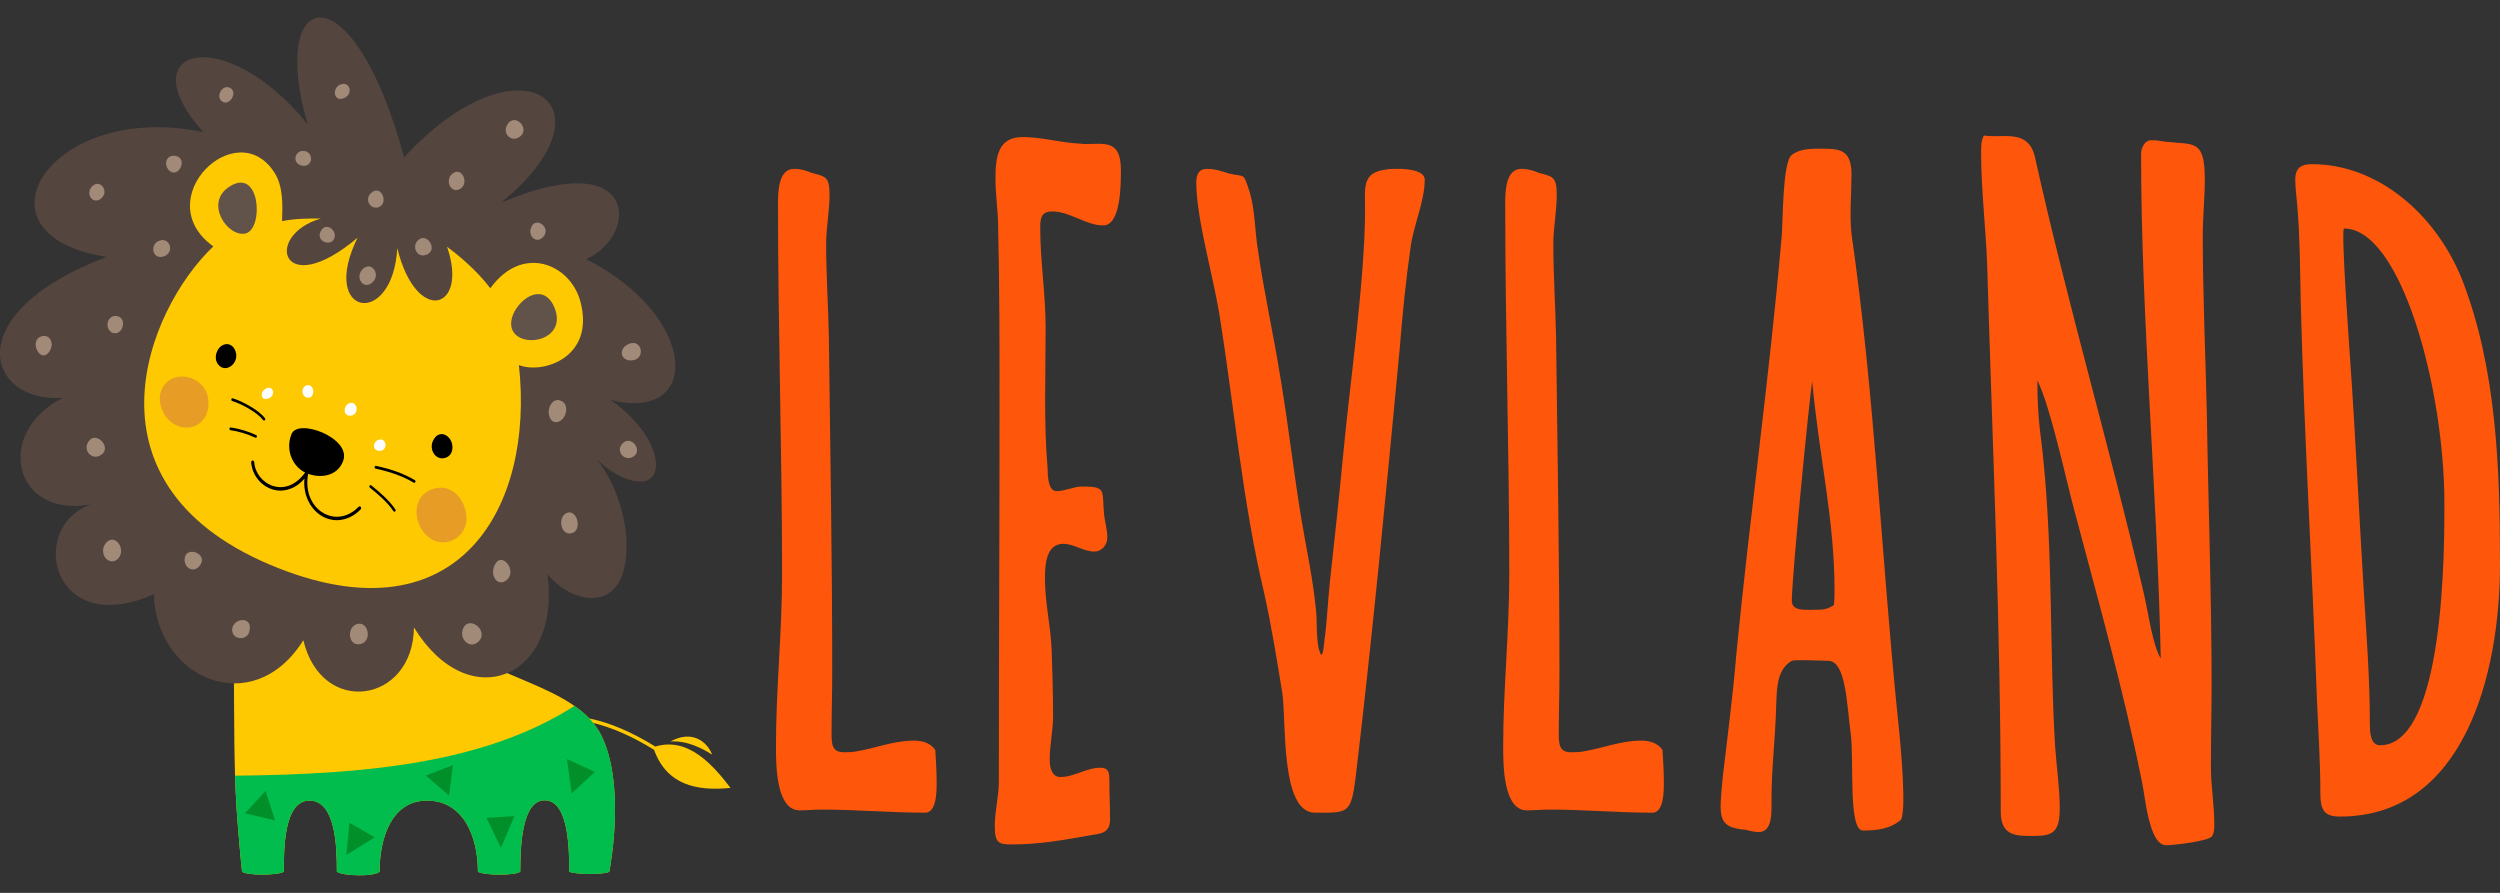
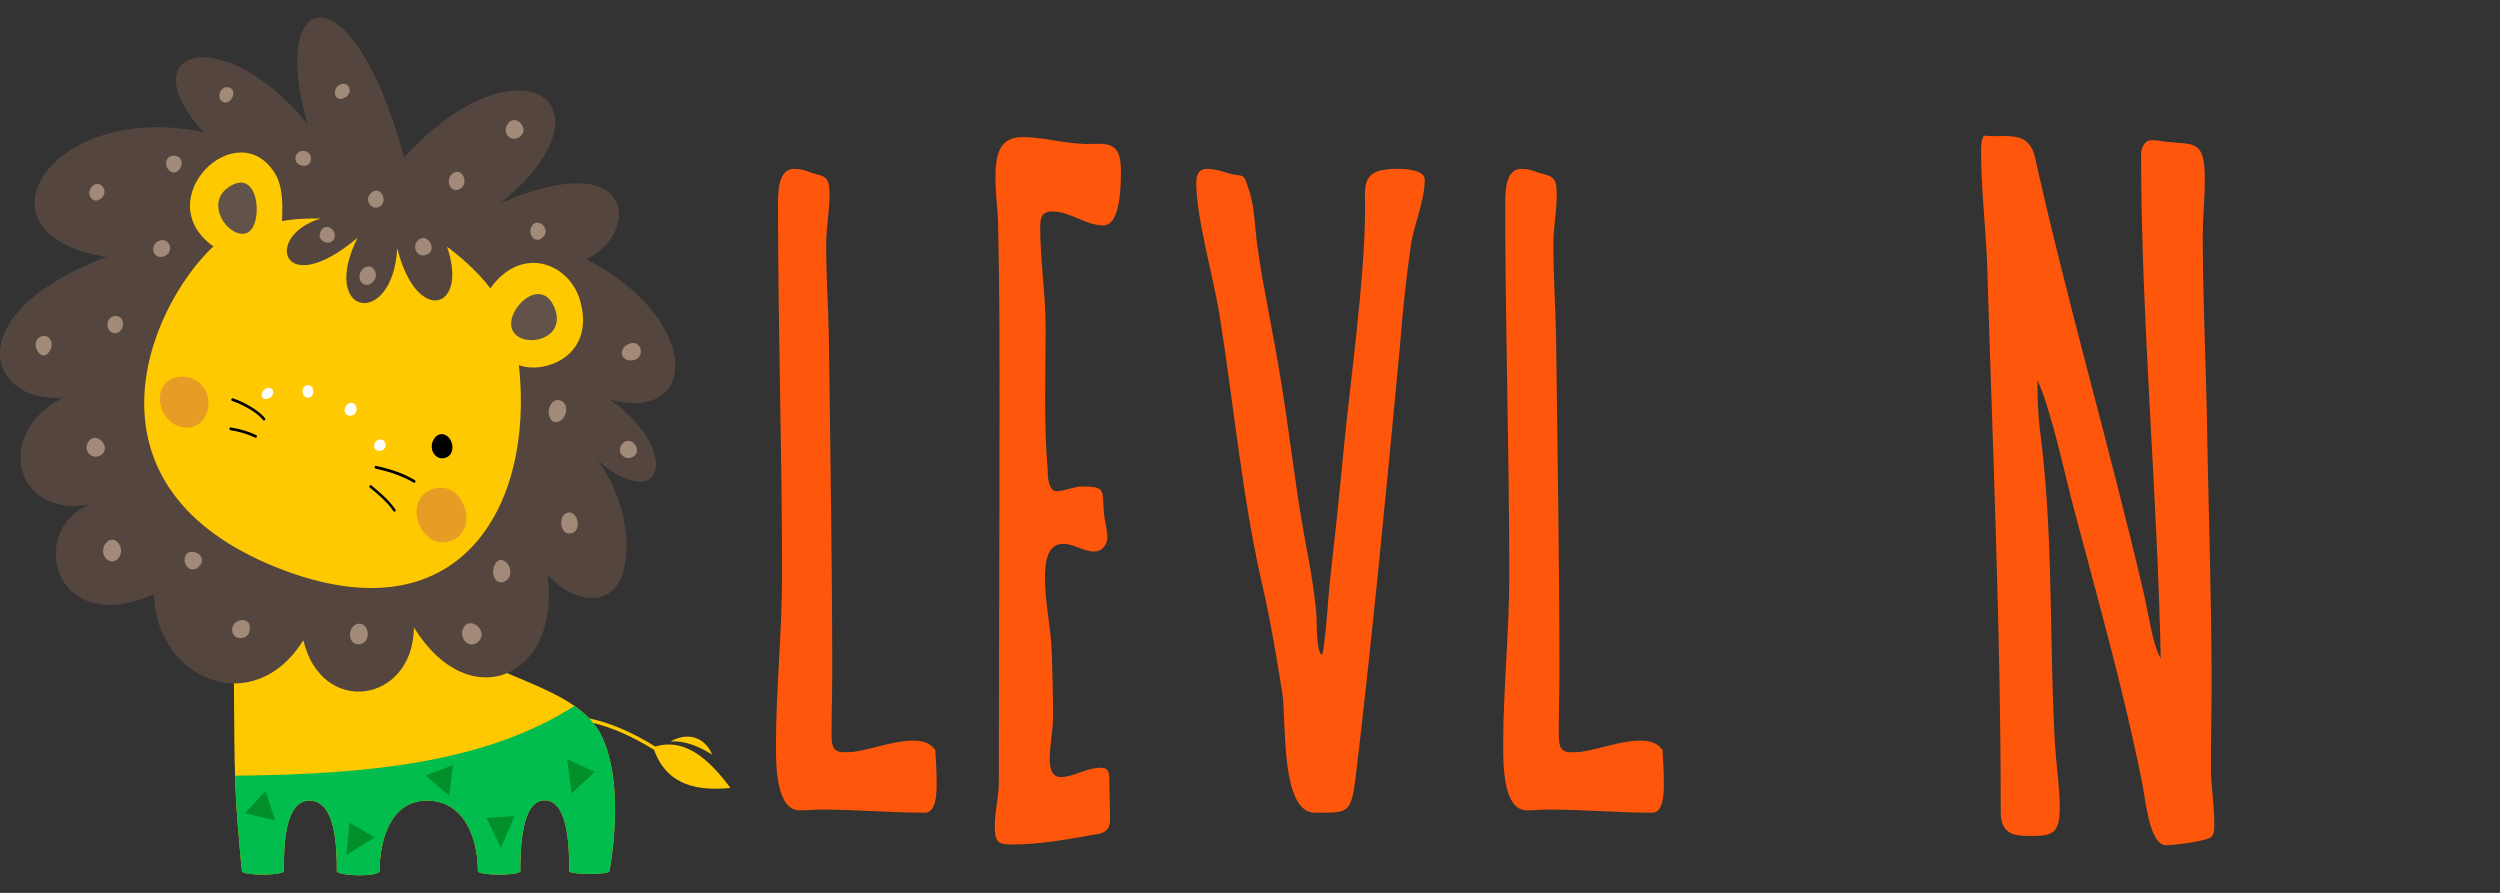
<svg xmlns="http://www.w3.org/2000/svg" width="140" height="50" viewBox="0 0 140 50" fill="none">
  <rect x="0" y="0" width="140" height="50" fill="#333333" stroke="none" />
  <path d="M47.934 42.082C47.706 42.126 47.478 42.126 47.251 42.126C46.605 42.126 46.567 41.692 46.567 41.084C46.567 39.956 46.605 38.828 46.605 37.7C46.605 31.409 46.492 25.118 46.416 18.826C46.378 17.091 46.264 15.399 46.264 13.663C46.264 12.752 46.453 11.841 46.453 10.887C46.453 9.845 46.188 9.889 45.428 9.672C45.125 9.542 44.821 9.455 44.479 9.455C43.606 9.455 43.568 10.67 43.568 11.407C43.568 18.349 43.796 25.291 43.796 32.19C43.796 35.4 43.454 38.611 43.454 41.778C43.454 42.82 43.454 45.38 44.783 45.38C45.201 45.38 45.618 45.336 46.036 45.336C47.972 45.336 49.87 45.51 51.806 45.51C52.452 45.51 52.452 44.338 52.452 43.818C52.452 43.21 52.414 42.603 52.376 41.995C52.072 41.561 51.579 41.475 51.161 41.475C50.06 41.475 48.997 41.908 47.934 42.082Z" fill="#FE570B" />
  <path d="M60.188 8.023C59.201 7.936 58.252 7.676 57.265 7.676C55.898 7.676 55.746 8.761 55.746 10.019C55.746 10.93 55.898 11.841 55.898 12.796C55.974 16.093 55.974 19.434 55.974 22.731C55.974 29.76 55.936 36.745 55.936 43.774C55.936 44.599 55.708 45.423 55.708 46.247C55.708 47.245 55.936 47.288 56.733 47.288C58.176 47.288 59.657 47.028 61.099 46.768C61.593 46.681 62.162 46.681 62.162 45.9C62.162 45.163 62.124 44.425 62.124 43.687C62.124 43.21 62.048 42.993 61.631 42.993C60.834 42.993 60.15 43.514 59.391 43.514C58.897 43.514 58.783 42.993 58.783 42.516C58.783 41.735 58.973 40.911 58.973 40.086C58.973 38.915 58.935 37.7 58.897 36.529C58.859 35.14 58.518 33.795 58.518 32.407C58.518 31.582 58.594 30.454 59.543 30.454C60.15 30.454 60.682 30.888 61.289 30.888C61.669 30.888 62.01 30.541 62.01 30.107C62.01 29.63 61.858 29.196 61.821 28.719C61.707 27.461 61.972 27.244 60.606 27.244C60.112 27.244 59.657 27.504 59.163 27.504C58.708 27.504 58.669 26.68 58.669 26.289C58.442 23.642 58.556 20.996 58.556 18.349C58.556 16.484 58.252 14.618 58.252 12.709C58.252 12.145 58.366 11.841 58.935 11.841C59.922 11.841 60.795 12.622 61.783 12.622C62.77 12.622 62.77 10.323 62.77 9.542C62.77 7.806 61.897 8.066 60.758 8.066L60.188 8.023Z" fill="#FE570B" />
  <path d="M77.583 9.498C76.254 9.672 76.444 10.54 76.444 11.711C76.444 15.572 75.609 21.343 75.23 25.335C75.002 27.764 74.736 30.194 74.47 32.624C74.356 33.708 74.318 34.793 74.166 35.878C74.166 35.965 74.091 36.659 74.015 36.659C73.939 36.659 73.939 36.572 73.901 36.485C73.673 35.878 73.787 34.663 73.673 33.969C73.521 32.407 73.179 30.845 72.914 29.283C72.458 26.593 72.154 23.816 71.699 21.126C71.319 18.74 70.788 16.397 70.446 14.011C70.256 12.883 70.294 11.711 69.953 10.67C69.611 9.628 69.725 9.932 68.814 9.715C68.434 9.585 68.016 9.455 67.599 9.455C67.143 9.455 66.991 9.759 66.991 10.236C66.991 12.188 67.94 15.486 68.282 17.568C69.117 22.775 69.573 28.068 70.788 33.188C71.205 35.053 71.509 36.962 71.813 38.828C72.04 40.433 71.699 45.51 73.635 45.51C75.495 45.51 75.647 45.596 75.913 43.557C76.862 35.574 77.621 27.591 78.38 19.564C78.532 17.655 78.722 15.746 78.988 13.88C79.14 12.665 79.785 11.277 79.785 10.062C79.785 9.498 78.646 9.455 78.305 9.455C78.077 9.455 77.811 9.455 77.583 9.498Z" fill="#FE570B" />
  <path d="M88.658 42.082C88.43 42.126 88.202 42.126 87.974 42.126C87.329 42.126 87.291 41.692 87.291 41.084C87.291 39.956 87.329 38.828 87.329 37.7C87.329 31.409 87.215 25.118 87.139 18.826C87.101 17.091 86.987 15.399 86.987 13.663C86.987 12.752 87.177 11.841 87.177 10.887C87.177 9.845 86.911 9.889 86.152 9.672C85.848 9.542 85.545 9.455 85.203 9.455C84.33 9.455 84.292 10.67 84.292 11.407C84.292 18.349 84.52 25.291 84.52 32.19C84.52 35.4 84.178 38.611 84.178 41.778C84.178 42.82 84.178 45.38 85.507 45.38C85.924 45.38 86.342 45.336 86.76 45.336C88.696 45.336 90.594 45.51 92.53 45.51C93.175 45.51 93.175 44.338 93.175 43.818C93.175 43.21 93.137 42.603 93.1 41.995C92.796 41.561 92.302 41.475 91.885 41.475C90.784 41.475 89.721 41.908 88.658 42.082Z" fill="#FE570B" />
-   <path d="M103.683 13.099C103.569 11.971 103.683 10.887 103.683 9.759C103.683 8.327 102.962 8.327 101.937 8.327C101.405 8.327 100.798 8.327 100.342 8.674C99.811 9.064 99.849 12.449 99.773 13.273C99.09 21.126 97.989 28.892 97.229 36.702C97.039 39.002 96.736 41.258 96.47 43.557C96.28 45.683 96.128 46.334 97.723 46.464C97.951 46.508 98.216 46.594 98.482 46.594C99.279 46.594 99.203 45.466 99.203 44.816C99.203 42.993 99.431 41.214 99.469 39.435C99.507 38.524 99.507 37.483 100.342 37.006C100.532 36.919 102.127 37.006 102.354 37.006C103.379 36.962 103.417 39.435 103.645 41.127C103.835 42.69 103.493 46.508 104.328 46.508C105.126 46.508 105.809 46.421 106.416 45.944C106.796 45.64 106.454 41.778 106.265 40.086C105.353 31.105 104.974 22.037 103.683 13.099ZM102.696 33.882C102.468 34.055 102.165 34.142 101.899 34.142C101.064 34.142 100.304 34.272 100.342 33.578C100.38 31.973 101.253 22.992 101.481 21.343C101.899 25.768 102.734 29.109 102.734 33.057C102.734 33.318 102.734 33.622 102.696 33.882ZM101.519 21.169C101.519 21.083 101.519 21.083 101.519 21.039C101.519 21.083 101.519 21.126 101.519 21.169Z" fill="#FE570B" />
  <path d="M123.583 23.122C123.507 19.824 123.355 16.527 123.355 13.23C123.355 12.145 123.469 11.104 123.469 10.062C123.469 7.806 122.9 8.11 121.267 7.936C121.002 7.893 120.736 7.85 120.47 7.85C120.129 7.85 119.901 8.24 119.901 8.631C119.901 17.785 120.812 27.591 121.002 36.876C120.546 36.138 120.28 34.186 120.053 33.231C118.154 25.074 115.801 17.091 113.978 8.891C113.637 7.155 112.156 7.763 111.093 7.589C110.941 7.893 110.941 8.197 110.941 8.5C110.941 10.626 111.207 12.752 111.283 14.878C111.587 25.074 112.042 35.27 112.042 45.466C112.042 46.898 113.029 46.811 113.94 46.811C115.003 46.811 115.345 46.551 115.345 45.249C115.345 44.078 115.155 42.863 115.079 41.692C114.776 36.398 114.965 31.105 114.434 25.812C114.32 24.51 114.092 23.599 114.092 21.3C114.814 22.731 115.687 26.81 116.142 28.502C117.471 33.535 118.914 38.611 119.939 43.731C120.129 44.512 120.318 47.332 121.305 47.332C121.723 47.332 123.583 47.115 123.849 46.855C124.001 46.681 124.001 46.377 124.001 46.16C124.001 45.076 123.811 44.035 123.811 42.95C123.811 41.388 123.849 39.869 123.849 38.307C123.849 33.231 123.659 28.198 123.583 23.122Z" fill="#FE570B" />
-   <path d="M137.912 15.746C136.431 11.971 133.128 9.195 129.484 9.195C128.952 9.195 128.535 9.325 128.535 10.062C128.535 10.54 128.611 11.017 128.649 11.537C128.801 13.316 128.801 15.052 128.839 16.831C129.028 24.293 129.484 31.756 129.75 39.218C129.826 40.954 129.94 42.646 129.94 44.382C129.94 45.336 130.129 45.727 131.04 45.727C137.95 45.727 140 37.83 140 31.582C140 26.246 139.81 20.692 137.912 15.746ZM133.28 41.735C132.711 41.735 132.711 40.911 132.711 40.477C132.711 37.96 132.521 35.574 132.369 33.057C132.103 28.762 131.914 24.467 131.61 20.172C131.572 19.608 131.078 12.796 131.268 12.796C134.457 12.796 136.887 21.733 136.887 28.198C136.887 30.584 136.925 41.735 133.28 41.735Z" fill="#FE570B" />
  <path d="M36.695 41.806C35.392 40.997 34.13 40.458 32.999 40.235C30.821 37.949 25.909 37.624 22.959 34.159C21.621 32.584 21.21 30.948 20.627 28.939L12.627 30.126C13.36 34.94 12.939 40.432 13.249 45.274C13.317 46.324 13.502 48.423 13.556 48.813C13.802 49.033 15.563 49.033 15.895 48.813C15.895 47.567 15.895 44.833 17.324 44.833C18.794 44.833 18.864 47.386 18.864 48.813C19.157 49.057 20.987 49.106 21.255 48.813C21.255 47.03 21.875 44.833 23.911 44.833C25.947 44.833 26.763 46.84 26.763 48.813C27.094 49.033 28.879 49.033 29.135 48.813C29.135 47.406 29.224 44.816 30.499 44.816C31.775 44.816 31.881 47.232 31.881 48.813C32.252 48.985 33.863 48.985 34.121 48.813C34.289 47.91 34.929 43.857 33.712 41.269C33.577 40.984 33.409 40.721 33.213 40.486C34.263 40.731 35.428 41.245 36.628 41.991C37.344 43.966 39.016 44.312 40.909 44.123C39.978 42.911 38.58 41.24 36.695 41.806ZM39.881 42.262C39.593 41.513 38.742 40.861 37.54 41.526C38.486 41.453 39.367 41.934 39.881 42.262Z" fill="#FEC901" />
  <path d="M33.716 41.266C33.38 40.552 32.84 39.998 32.167 39.534C27.241 42.684 20.733 43.368 13.164 43.438C13.184 44.059 13.211 44.673 13.249 45.277C13.317 46.327 13.502 48.425 13.556 48.816C13.802 49.036 15.563 49.036 15.895 48.816C15.895 47.57 15.895 44.836 17.324 44.836C18.794 44.836 18.864 47.389 18.864 48.816C19.157 49.06 20.987 49.109 21.255 48.816C21.255 47.033 21.875 44.836 23.911 44.836C25.947 44.836 26.763 46.843 26.763 48.816C27.094 49.036 28.879 49.036 29.135 48.816C29.135 47.409 29.224 44.819 30.499 44.819C31.775 44.819 31.881 47.234 31.881 48.816C32.251 48.988 33.863 48.988 34.121 48.816C34.293 47.907 34.933 43.854 33.716 41.266Z" fill="#00BD4E" />
  <path d="M13.723 45.545L15.402 45.944L14.871 44.286L13.723 45.545ZM19.401 47.874L20.985 46.894L19.569 46.072L19.401 47.874ZM25.152 44.552L25.362 42.845L23.846 43.433L25.152 44.552ZM31.75 42.507L32.013 44.428L33.31 43.229L31.75 42.507ZM28.052 47.483L28.804 45.702L27.246 45.802L28.052 47.483Z" fill="#008F28" />
  <path d="M11.391 7.402C7.161 2.715 12.502 1.152 17.227 6.952C14.979 -0.754 19.765 -1.875 22.628 8.817C29.122 1.737 34.805 5.886 28.041 11.363C35.831 8.032 35.788 13.211 32.822 14.513C39.145 17.711 39.316 23.693 34.189 22.392C36.411 23.954 37.126 25.928 36.541 26.674C35.955 27.42 34.331 26.639 33.427 25.724C34.622 27.219 35.505 29.988 34.887 32.059C34.246 34.209 31.896 33.672 30.653 32.149C31.455 37.953 26.271 40.166 23.18 35.136C23.137 39.385 18.009 40.166 16.987 35.852C14.168 40.363 8.744 38.023 8.615 33.275C2.888 35.821 1.516 29.523 5.084 28.247C0.709 29.034 -0.317 24.2 3.525 22.276C-0.743 22.589 -2.411 17.559 5.973 14.386C-1.94 13.163 2.799 5.595 11.391 7.402Z" fill="#55453F" />
  <path d="M11.946 13.799C8.278 11.162 13.268 6.312 15.39 9.699C15.864 10.459 15.827 11.503 15.796 12.383C16.522 12.236 17.248 12.236 17.975 12.236C14.728 13.169 15.752 16.923 20.025 13.31C17.846 17.707 21.991 18.437 22.247 13.896C23.315 18.242 26.264 17.36 25.034 13.816C25.538 14.189 26.647 15.069 27.46 16.143C29.254 13.652 31.926 14.785 32.495 16.862C33.356 20 30.408 20.977 29.058 20.444C29.937 28.447 25.677 35.785 15.599 31.82C4.17 27.324 8.186 17.363 11.946 13.799Z" fill="#FEC901" />
  <path d="M12.86 10.443C14.585 9.347 14.766 12.77 13.783 13.063C12.8 13.357 11.387 11.375 12.86 10.443Z" fill="#62534A" />
  <path d="M31.045 17.216C31.814 19.073 29.18 19.559 28.696 18.486C28.212 17.414 30.276 15.362 31.045 17.216Z" fill="#62534A" />
-   <path d="M12.544 19.298C12.147 19.431 11.929 20.041 12.216 20.408C12.652 20.965 13.471 20.294 13.168 19.619C13.117 19.486 13.025 19.38 12.91 19.32C12.795 19.261 12.664 19.253 12.544 19.298Z" fill="black" />
  <path d="M24.963 24.372C24.853 24.307 24.725 24.292 24.605 24.329C24.485 24.366 24.381 24.452 24.313 24.571C24.235 24.677 24.188 24.808 24.178 24.946C24.168 25.084 24.196 25.222 24.258 25.341C24.32 25.46 24.413 25.554 24.523 25.61C24.634 25.666 24.757 25.681 24.876 25.653C25.492 25.545 25.461 24.638 24.963 24.372Z" fill="black" />
-   <path d="M20.199 28.382C20.183 28.365 20.162 28.356 20.14 28.356C20.119 28.356 20.098 28.365 20.082 28.382C19.468 29.011 18.645 29.117 17.984 28.648C17.495 28.306 17.063 27.573 17.257 26.53C17.269 26.513 17.282 26.498 17.292 26.481C17.304 26.463 17.31 26.441 17.309 26.419C17.308 26.397 17.3 26.376 17.287 26.36C17.286 26.339 17.279 26.32 17.268 26.304C17.257 26.288 17.242 26.277 17.225 26.271C17.203 26.265 17.18 26.269 17.16 26.282C17.14 26.294 17.126 26.316 17.12 26.341C17.112 26.375 17.106 26.41 17.099 26.445C16.613 27.136 15.94 27.423 15.285 27.211C14.702 27.022 14.281 26.486 14.236 25.878C14.233 25.853 14.222 25.829 14.205 25.812C14.187 25.796 14.165 25.787 14.142 25.789C14.12 25.792 14.099 25.805 14.085 25.825C14.07 25.845 14.063 25.87 14.065 25.896C14.119 26.585 14.591 27.19 15.24 27.4C15.396 27.45 15.557 27.476 15.718 27.476C15.968 27.47 16.214 27.407 16.443 27.292C16.671 27.176 16.877 27.009 17.049 26.802C17.019 27.094 17.043 27.391 17.12 27.672C17.198 27.953 17.326 28.212 17.497 28.432C17.669 28.652 17.879 28.828 18.114 28.949C18.349 29.07 18.604 29.132 18.862 29.132C19.357 29.125 19.833 28.908 20.197 28.523C20.205 28.514 20.212 28.503 20.216 28.491C20.221 28.479 20.224 28.466 20.224 28.453C20.224 28.44 20.222 28.427 20.218 28.415C20.213 28.402 20.207 28.391 20.199 28.382V28.382Z" fill="black" />
-   <path d="M23.23 26.888C22.647 26.539 21.962 26.284 21.059 26.089C21.05 26.087 21.041 26.087 21.032 26.089C21.024 26.091 21.015 26.095 21.008 26.101C21 26.107 20.994 26.114 20.989 26.123C20.984 26.132 20.98 26.141 20.979 26.152C20.977 26.162 20.977 26.172 20.979 26.182C20.981 26.192 20.985 26.202 20.989 26.21C20.995 26.219 21.001 26.226 21.009 26.232C21.016 26.238 21.025 26.242 21.034 26.244C21.922 26.438 22.601 26.689 23.166 27.03C23.175 27.036 23.186 27.039 23.197 27.039C23.21 27.039 23.222 27.035 23.233 27.028C23.244 27.021 23.252 27.01 23.258 26.998C23.263 26.988 23.266 26.978 23.267 26.968C23.268 26.957 23.267 26.946 23.265 26.936C23.262 26.926 23.258 26.916 23.252 26.908C23.246 26.9 23.238 26.893 23.23 26.888V26.888ZM20.823 27.206L20.792 27.18C20.785 27.174 20.777 27.17 20.768 27.168C20.76 27.165 20.751 27.165 20.742 27.166C20.733 27.168 20.725 27.172 20.717 27.177C20.71 27.182 20.703 27.189 20.698 27.198C20.687 27.214 20.683 27.235 20.686 27.256C20.689 27.276 20.698 27.294 20.713 27.307L20.743 27.332C21.164 27.678 21.688 28.109 22.034 28.627C22.04 28.637 22.048 28.644 22.058 28.65C22.067 28.655 22.077 28.658 22.087 28.658C22.103 28.658 22.117 28.652 22.13 28.642C22.137 28.636 22.143 28.628 22.147 28.619C22.152 28.61 22.155 28.6 22.156 28.59C22.157 28.579 22.157 28.569 22.154 28.559C22.152 28.549 22.148 28.539 22.142 28.531C21.784 27.996 21.252 27.557 20.823 27.206ZM13.046 22.308C13.037 22.304 13.028 22.302 13.018 22.302C13.009 22.303 12.999 22.305 12.991 22.31C12.982 22.315 12.975 22.322 12.968 22.331C12.962 22.339 12.958 22.349 12.955 22.359C12.953 22.37 12.952 22.381 12.953 22.392C12.954 22.403 12.958 22.413 12.963 22.422C12.968 22.432 12.975 22.44 12.983 22.446C12.991 22.452 13 22.456 13.009 22.458C13.599 22.645 14.46 23.143 14.732 23.524C14.739 23.533 14.747 23.54 14.756 23.545C14.765 23.55 14.775 23.553 14.786 23.553C14.801 23.553 14.816 23.547 14.829 23.536C14.843 23.523 14.852 23.504 14.854 23.483C14.856 23.463 14.851 23.442 14.839 23.425C14.543 23.01 13.656 22.501 13.046 22.308V22.308ZM14.346 24.365C13.891 24.153 13.413 24.009 12.925 23.937C12.916 23.935 12.907 23.935 12.898 23.938C12.89 23.94 12.881 23.944 12.874 23.951C12.867 23.957 12.861 23.964 12.856 23.973C12.852 23.982 12.849 23.992 12.848 24.002C12.847 24.012 12.847 24.023 12.849 24.033C12.852 24.043 12.855 24.052 12.861 24.06C12.866 24.068 12.873 24.075 12.88 24.08C12.888 24.085 12.896 24.089 12.905 24.09C13.381 24.162 13.847 24.302 14.291 24.507C14.3 24.512 14.31 24.514 14.319 24.514C14.335 24.515 14.351 24.509 14.364 24.497C14.376 24.486 14.385 24.47 14.388 24.452C14.391 24.434 14.389 24.416 14.381 24.4C14.373 24.384 14.361 24.372 14.346 24.365Z" fill="black" />
+   <path d="M23.23 26.888C22.647 26.539 21.962 26.284 21.059 26.089C21.05 26.087 21.041 26.087 21.032 26.089C21.024 26.091 21.015 26.095 21.008 26.101C21 26.107 20.994 26.114 20.989 26.123C20.984 26.132 20.98 26.141 20.979 26.152C20.977 26.162 20.977 26.172 20.979 26.182C20.981 26.192 20.985 26.202 20.989 26.21C20.995 26.219 21.001 26.226 21.009 26.232C21.016 26.238 21.025 26.242 21.034 26.244C21.922 26.438 22.601 26.689 23.166 27.03C23.175 27.036 23.186 27.039 23.197 27.039C23.21 27.039 23.222 27.035 23.233 27.028C23.244 27.021 23.252 27.01 23.258 26.998C23.263 26.988 23.266 26.978 23.267 26.968C23.262 26.926 23.258 26.916 23.252 26.908C23.246 26.9 23.238 26.893 23.23 26.888V26.888ZM20.823 27.206L20.792 27.18C20.785 27.174 20.777 27.17 20.768 27.168C20.76 27.165 20.751 27.165 20.742 27.166C20.733 27.168 20.725 27.172 20.717 27.177C20.71 27.182 20.703 27.189 20.698 27.198C20.687 27.214 20.683 27.235 20.686 27.256C20.689 27.276 20.698 27.294 20.713 27.307L20.743 27.332C21.164 27.678 21.688 28.109 22.034 28.627C22.04 28.637 22.048 28.644 22.058 28.65C22.067 28.655 22.077 28.658 22.087 28.658C22.103 28.658 22.117 28.652 22.13 28.642C22.137 28.636 22.143 28.628 22.147 28.619C22.152 28.61 22.155 28.6 22.156 28.59C22.157 28.579 22.157 28.569 22.154 28.559C22.152 28.549 22.148 28.539 22.142 28.531C21.784 27.996 21.252 27.557 20.823 27.206ZM13.046 22.308C13.037 22.304 13.028 22.302 13.018 22.302C13.009 22.303 12.999 22.305 12.991 22.31C12.982 22.315 12.975 22.322 12.968 22.331C12.962 22.339 12.958 22.349 12.955 22.359C12.953 22.37 12.952 22.381 12.953 22.392C12.954 22.403 12.958 22.413 12.963 22.422C12.968 22.432 12.975 22.44 12.983 22.446C12.991 22.452 13 22.456 13.009 22.458C13.599 22.645 14.46 23.143 14.732 23.524C14.739 23.533 14.747 23.54 14.756 23.545C14.765 23.55 14.775 23.553 14.786 23.553C14.801 23.553 14.816 23.547 14.829 23.536C14.843 23.523 14.852 23.504 14.854 23.483C14.856 23.463 14.851 23.442 14.839 23.425C14.543 23.01 13.656 22.501 13.046 22.308V22.308ZM14.346 24.365C13.891 24.153 13.413 24.009 12.925 23.937C12.916 23.935 12.907 23.935 12.898 23.938C12.89 23.94 12.881 23.944 12.874 23.951C12.867 23.957 12.861 23.964 12.856 23.973C12.852 23.982 12.849 23.992 12.848 24.002C12.847 24.012 12.847 24.023 12.849 24.033C12.852 24.043 12.855 24.052 12.861 24.06C12.866 24.068 12.873 24.075 12.88 24.08C12.888 24.085 12.896 24.089 12.905 24.09C13.381 24.162 13.847 24.302 14.291 24.507C14.3 24.512 14.31 24.514 14.319 24.514C14.335 24.515 14.351 24.509 14.364 24.497C14.376 24.486 14.385 24.47 14.388 24.452C14.391 24.434 14.389 24.416 14.381 24.4C14.373 24.384 14.361 24.372 14.346 24.365Z" fill="black" />
  <path d="M9.269 21.478C8.598 22.214 9.073 23.436 9.852 23.809C10.745 24.234 11.737 23.649 11.675 22.477C11.611 21.189 10.027 20.653 9.269 21.478ZM26.095 28.697C25.923 27.832 25.207 27.023 24.177 27.407C22.938 27.87 23.166 29.568 24.133 30.178C25.043 30.747 26.349 30.001 26.095 28.697Z" fill="#E79C25" />
  <path d="M17.266 21.568C17.192 21.562 17.119 21.587 17.06 21.637C17.001 21.688 16.96 21.761 16.944 21.844C16.928 21.926 16.939 22.012 16.975 22.086C17.011 22.16 17.068 22.217 17.137 22.246C17.605 22.434 17.694 21.611 17.266 21.568ZM19.578 22.575C19.238 22.674 19.179 23.272 19.589 23.278C20.142 23.287 20.053 22.434 19.578 22.575V22.575ZM14.835 21.796C14.547 21.991 14.617 22.441 14.984 22.329C15.517 22.181 15.293 21.485 14.835 21.796V21.796ZM21.219 24.622C20.869 24.721 20.83 25.23 21.233 25.247C21.755 25.268 21.663 24.497 21.219 24.622Z" fill="white" />
  <path d="M2.292 18.846C1.833 19.017 1.981 19.671 2.281 19.855C2.421 19.941 2.592 19.924 2.747 19.709C3.085 19.259 2.798 18.66 2.292 18.846ZM6.646 17.727C6.549 17.688 6.445 17.682 6.346 17.711C6.255 17.735 6.174 17.792 6.114 17.874C6.055 17.956 6.021 18.059 6.018 18.165C6.015 18.272 6.043 18.377 6.097 18.463C6.152 18.55 6.23 18.613 6.319 18.644H6.338C6.824 18.801 7.131 17.94 6.646 17.727ZM8.941 13.474C8.358 13.664 8.526 14.54 9.142 14.368C9.799 14.173 9.535 13.279 8.941 13.474ZM5.671 11.109C6.137 10.709 5.603 10.008 5.173 10.423C4.743 10.837 5.2 11.508 5.671 11.109ZM9.752 8.725C9.246 8.683 9.141 9.367 9.572 9.617C9.613 9.642 9.658 9.657 9.705 9.662C10.143 9.706 10.476 8.782 9.755 8.72L9.752 8.725ZM12.791 4.891C12.404 4.784 12.069 5.445 12.448 5.69C12.9 5.971 13.391 5.05 12.794 4.885L12.791 4.891ZM17.047 8.459C16.53 8.367 16.305 9.125 16.888 9.27C17.518 9.419 17.605 8.551 17.051 8.453L17.047 8.459ZM17.997 12.888C17.691 13.35 18.172 13.678 18.497 13.568C18.573 13.545 18.641 13.491 18.687 13.416C18.957 12.966 18.304 12.417 18 12.882L17.997 12.888ZM20.231 15.804C20.301 15.893 20.398 15.947 20.502 15.955C20.868 15.98 21.264 15.453 20.915 15.054C20.535 14.612 19.866 15.341 20.235 15.799L20.231 15.804ZM23.476 13.406C23.031 13.698 23.286 14.397 23.778 14.295C24.58 14.121 24.006 13.054 23.48 13.398L23.476 13.406ZM20.761 10.829C20.411 11.183 20.726 11.711 21.145 11.618L21.178 11.608C21.819 11.417 21.335 10.249 20.761 10.829ZM19.06 4.735C18.593 4.922 18.669 5.699 19.222 5.51C19.82 5.305 19.609 4.515 19.06 4.735ZM25.311 9.75C24.926 10.089 25.213 10.804 25.7 10.611C26.336 10.356 25.882 9.243 25.311 9.75ZM28.411 6.978C28.125 7.457 28.573 7.932 29.011 7.714C29.804 7.321 28.859 6.234 28.411 6.978ZM29.73 12.778C29.695 12.87 29.687 12.972 29.707 13.07C29.727 13.167 29.774 13.254 29.841 13.319C29.909 13.383 29.992 13.421 30.079 13.427C30.167 13.433 30.253 13.406 30.326 13.351C31.012 12.841 29.979 12.003 29.73 12.778ZM35.197 19.267C34.614 19.526 34.737 20.213 35.362 20.185C36.188 20.148 35.968 18.923 35.194 19.267H35.197ZM31.461 22.465C30.977 22.198 30.587 22.843 30.773 23.339C30.795 23.417 30.835 23.487 30.89 23.54C30.945 23.593 31.011 23.628 31.082 23.64C31.614 23.705 31.977 22.743 31.457 22.462L31.461 22.465ZM34.912 24.791C34.456 25.168 34.861 25.788 35.346 25.625C36.08 25.376 35.429 24.36 34.908 24.789L34.912 24.791ZM31.712 28.738C31.239 28.97 31.383 29.92 31.927 29.873C32.678 29.809 32.331 28.43 31.712 28.738ZM27.687 31.677C27.44 32.223 27.843 32.876 28.348 32.503C29.017 32.01 28.089 30.778 27.683 31.677H27.687ZM25.944 35.181C25.679 35.734 26.252 36.326 26.709 35.998C27.5 35.426 26.312 34.402 25.941 35.181H25.944ZM19.977 34.951C19.418 35.133 19.489 36.143 20.115 36.078C20.88 35.997 20.658 34.73 19.974 34.951H19.977ZM13.017 35.389C13.116 35.854 13.82 35.84 13.95 35.412C14.254 34.38 12.85 34.624 13.014 35.389H13.017ZM10.347 31.452C10.361 31.539 10.393 31.621 10.441 31.69C10.489 31.759 10.551 31.814 10.622 31.848C10.693 31.883 10.771 31.897 10.848 31.89C10.925 31.882 10.999 31.852 11.063 31.804C11.927 31.044 10.228 30.397 10.344 31.452H10.347ZM5.888 30.469C5.825 30.557 5.785 30.664 5.774 30.778C5.763 30.891 5.781 31.006 5.826 31.108C5.87 31.21 5.94 31.295 6.026 31.354C6.111 31.412 6.21 31.44 6.31 31.436C6.374 31.431 6.437 31.411 6.495 31.378C6.553 31.345 6.604 31.299 6.646 31.243C7.081 30.695 6.368 29.778 5.888 30.469ZM5.014 24.654C4.575 25.146 5.09 25.771 5.596 25.515C6.318 25.147 5.465 24.152 5.014 24.654Z" fill="#A28A78" />
-   <path d="M16.322 24.313C16.681 23.396 19.651 24.519 19.228 25.779C18.942 26.625 18.032 26.82 17.234 26.527C16.437 26.234 15.948 25.258 16.322 24.313Z" fill="black" />
</svg>